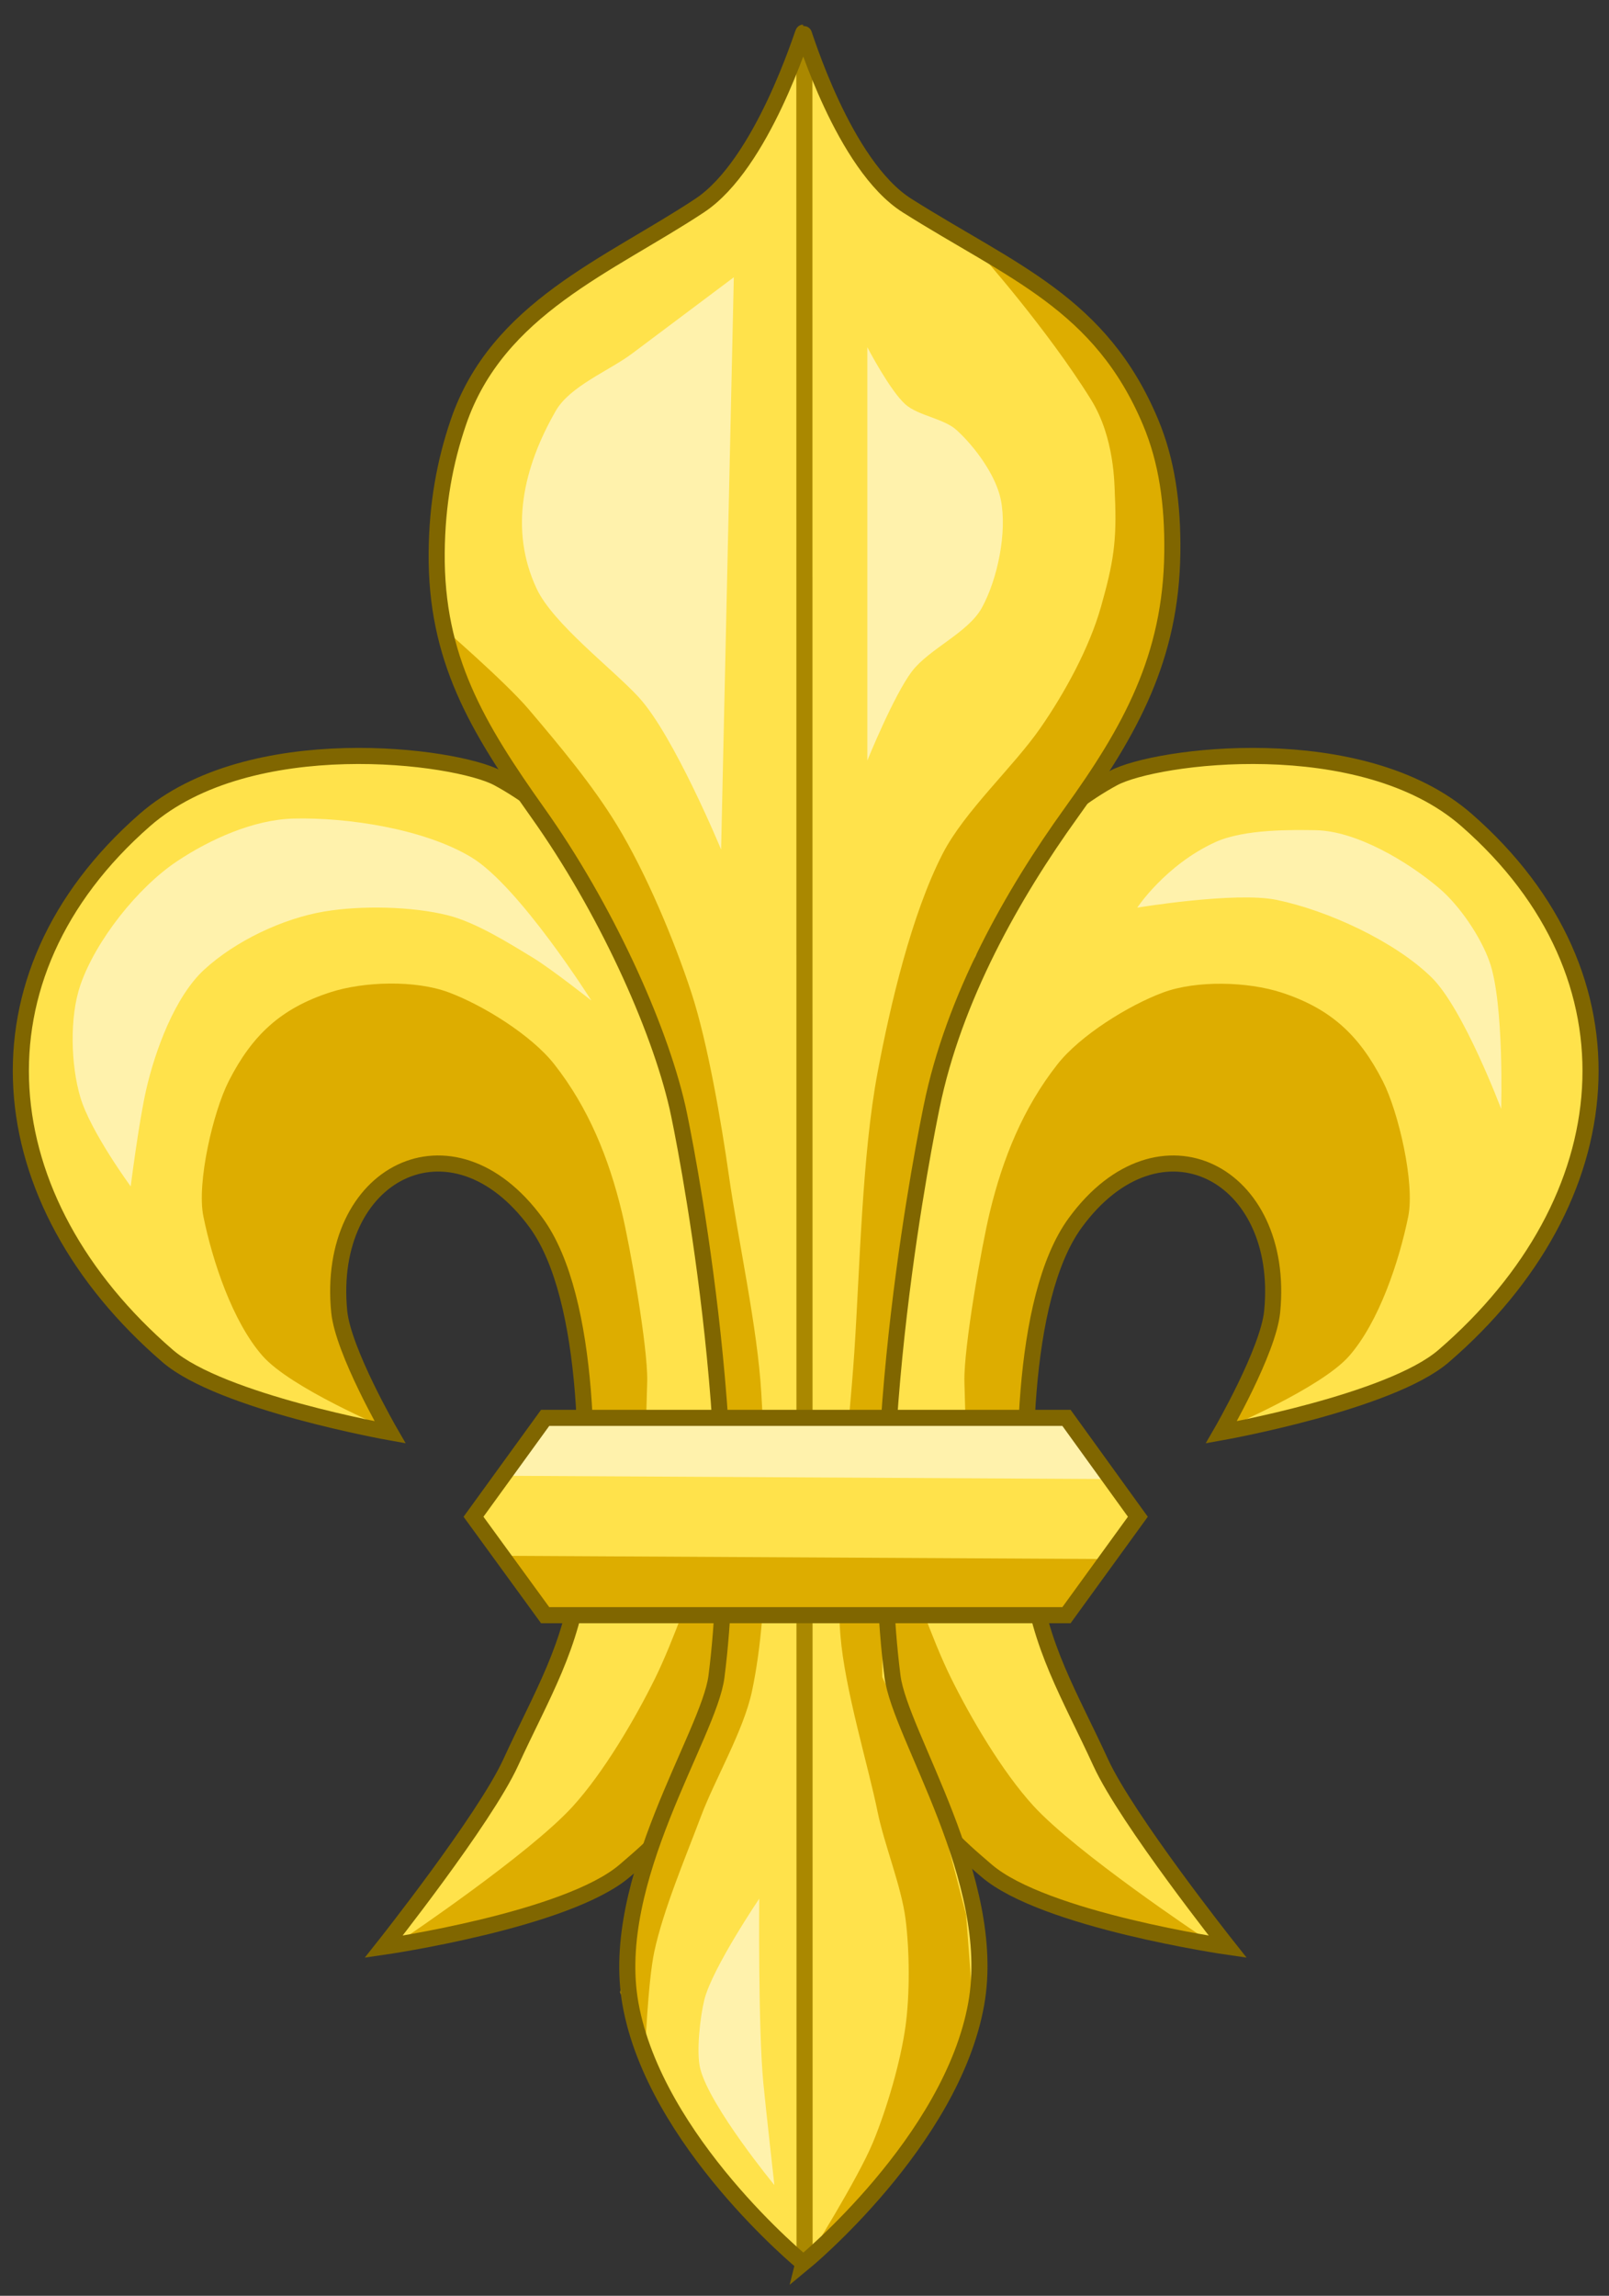
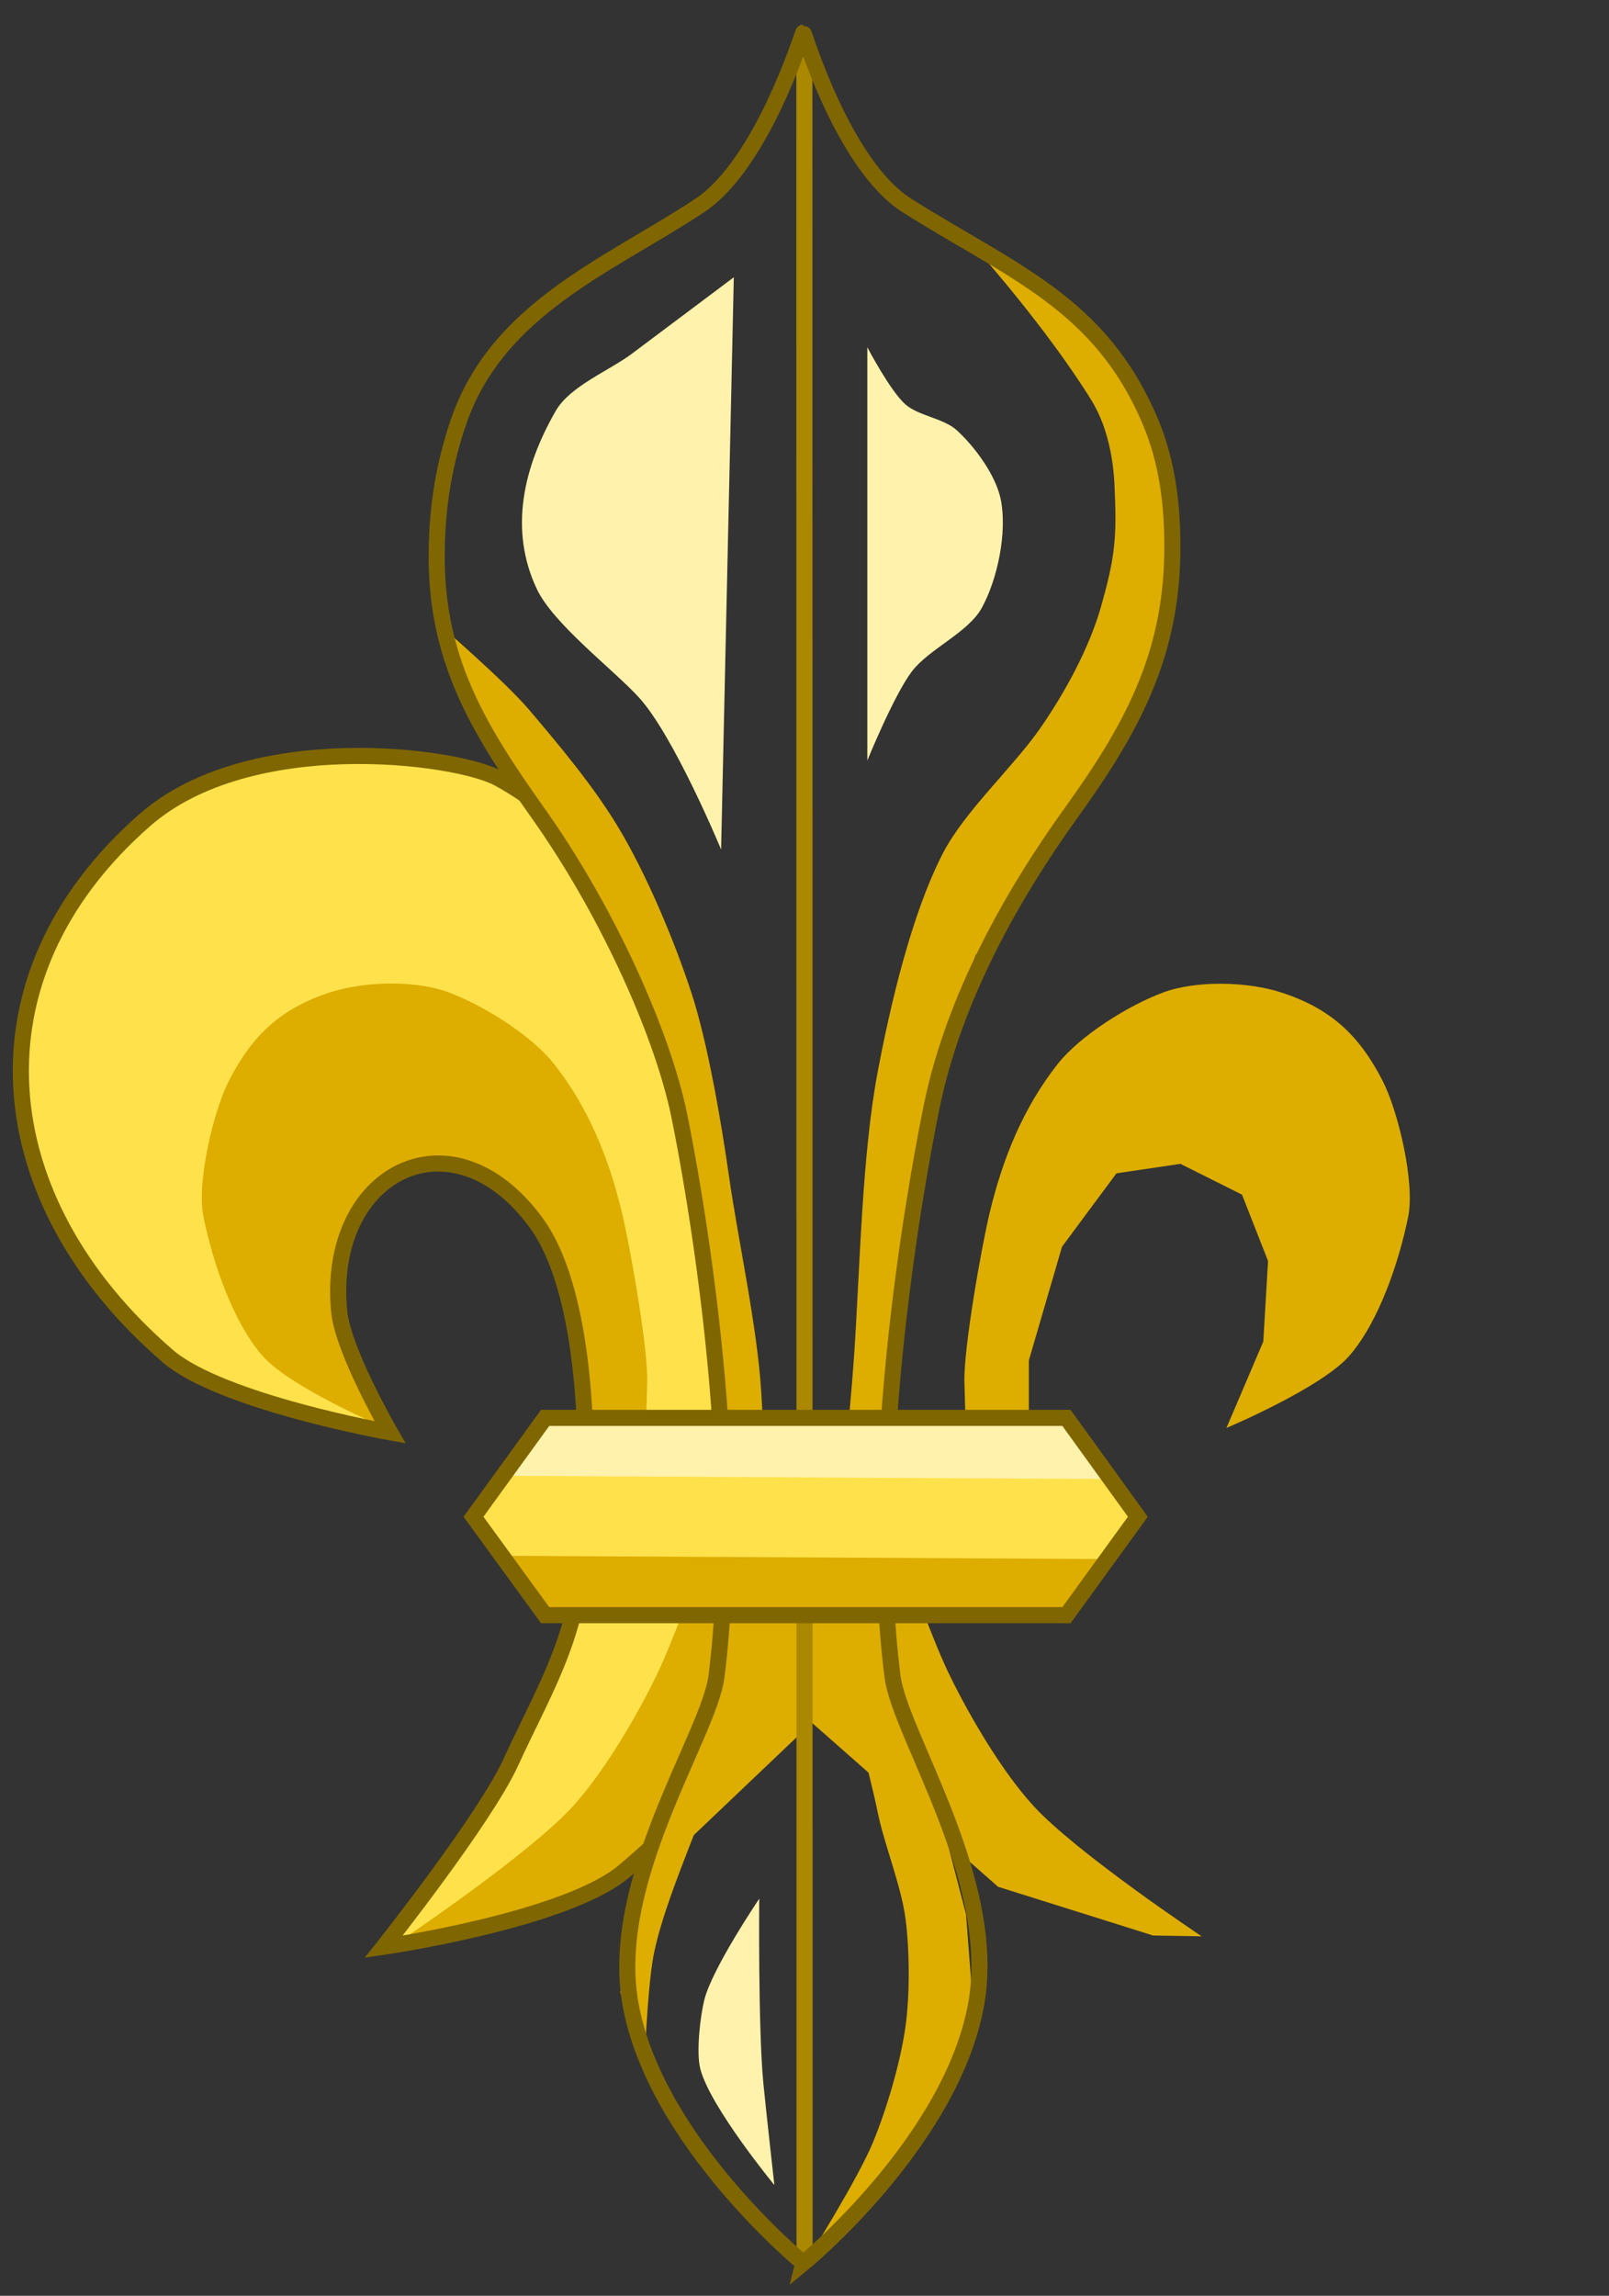
<svg xmlns="http://www.w3.org/2000/svg" version="1.0" width="150" height="214" id="svg2868">
  <rect width="100%" height="100%" fill="#333333" stroke="none" />
  <defs id="defs2871" />
  <g transform="matrix(1.612,0,0,1.612,-722.263,-1181.033)" id="g5465-5-1-6-0-0" style="stroke-width:0.931;stroke-miterlimit:4;stroke-dasharray:none">
    <g transform="translate(-20.418,559.639)" id="g4533-9-5-0-2-4" style="stroke-width:0.931;stroke-miterlimit:4;stroke-dasharray:none">
      <path d="m 502.046,263.915 c 0.574,-5.396 0.268,-15.575 -2.571,-20.2 -0.959,-1.563 -3.31,-3.383 -5.142,-3.305 -1.806,0.076 -4.29,0.61 -5.142,2.204 -0.781,1.461 -1.288,4.598 -1.102,6.244 0.258,2.286 2.938,6.978 2.938,6.978 0,0 -9.604,-1.927 -12.854,-4.407 -3.216,-2.454 -6.688,-7.105 -7.713,-11.018 -0.352,-1.343 -1.725,-5.684 0.009,-10.893 1.006,-3.023 4.034,-7.069 6.376,-9.085 6.117,-5.265 17.996,-3.735 20.425,-2.426 3.213,1.731 7.128,5.412 8.447,8.814 1.024,2.641 3.152,10.437 3.673,13.222 1.062,5.683 1.37,7.827 1.836,13.589 0.32,3.955 1.203,7.506 0.367,11.385 -0.45,2.09 -1.012,6.886 -2.234,10.045 -1.228,3.175 -3.118,4.711 -4.744,6.115 -3.323,2.87 -13.956,4.407 -13.956,4.407 0,0 5.842,-7.37 7.345,-10.651 1.785,-3.896 3.587,-6.756 4.04,-11.018 l 0,0 z" id="path4516-5-5-0-1-1" style="fill:#ffe24b;fill-opacity:1;fill-rule:evenodd;stroke:none" />
-       <path d="m 528.088,263.915 c -0.574,-5.396 -0.268,-15.575 2.571,-20.2 0.959,-1.563 3.31,-3.383 5.142,-3.305 1.806,0.076 4.29,0.61 5.142,2.204 0.781,1.461 1.288,4.598 1.102,6.244 -0.258,2.286 -2.938,6.978 -2.938,6.978 0,0 9.604,-1.927 12.854,-4.407 3.216,-2.454 6.688,-7.105 7.713,-11.018 0.352,-1.343 1.725,-5.684 -0.009,-10.893 -1.006,-3.023 -4.034,-7.069 -6.376,-9.085 -6.117,-5.265 -17.996,-3.735 -20.425,-2.426 -3.213,1.731 -7.128,5.412 -8.447,8.814 -1.024,2.641 -3.152,10.437 -3.673,13.222 -1.062,5.683 -1.37,7.827 -1.836,13.589 -0.32,3.955 -1.203,7.506 -0.367,11.385 0.45,2.09 1.012,6.886 2.234,10.045 1.228,3.175 3.118,4.711 4.744,6.115 3.323,2.87 13.956,4.407 13.956,4.407 0,0 -5.842,-7.37 -7.345,-10.651 -1.785,-3.896 -3.587,-6.756 -4.04,-11.018 l 0,0 z" id="path4518-4-5-9-8-0" style="fill:#ffe24b;fill-opacity:1;fill-rule:evenodd;stroke:none;display:inline" />
    </g>
    <path d="m 517.547,844.619 -2.801,-0.045 -8.972,-2.82 -10.767,-9.485 -7.947,7.562 -5.383,2.563 -6.152,2.051 -4.084,0.278 c 0,0 7.232,-4.868 9.728,-7.606 1.785,-1.958 3.605,-5.052 4.776,-7.429 2.017,-4.096 5.129,-14.327 5.238,-14.397 l 2.292,-0.344 4.422,0.354 c 0,0 3.113,10.231 5.129,14.327 1.17,2.377 2.991,5.471 4.776,7.429 2.496,2.737 9.746,7.561 9.746,7.561 l 0,4e-5 z" id="path5446-9-8-5-7-8" style="fill:#ddad00;fill-opacity:1;fill-rule:evenodd;stroke:none" />
    <path d="m 518.984,815.223 c 0,0 5.462,-2.304 7.089,-4.156 1.735,-1.975 2.899,-5.491 3.422,-8.067 0.395,-1.94 -0.568,-6.058 -1.467,-7.823 -1.358,-2.667 -3.021,-4.208 -5.867,-5.134 -1.953,-0.635 -4.92,-0.716 -6.845,0 -1.998,0.743 -4.794,2.48 -6.111,4.156 -1.986,2.527 -3.157,5.431 -3.911,8.556 -0.465,1.925 -1.508,7.799 -1.467,9.778 0.037,1.761 0.244,7.334 0.244,7.334 l 3.667,6.111 0.091,-0.278 -0.274,-10.135 0,-4.246 1.917,-6.574 3.15,-4.246 3.698,-0.548 3.561,1.78 1.507,3.835 -0.274,4.656 -2.131,4.998 0,0 z" id="path5457-1-2-6-1-1" style="fill:#ddad00;fill-opacity:1;fill-rule:evenodd;stroke:none" />
    <path d="m 470.327,815.212 c 0,0 -5.462,-2.304 -7.089,-4.156 -1.735,-1.975 -2.899,-5.491 -3.422,-8.067 -0.395,-1.94 0.568,-6.058 1.467,-7.823 1.358,-2.667 3.021,-4.208 5.867,-5.134 1.953,-0.635 4.92,-0.716 6.845,0 1.998,0.743 4.794,2.48 6.111,4.156 1.986,2.527 3.157,5.431 3.911,8.556 0.465,1.925 1.508,7.799 1.467,9.778 -0.037,1.761 -0.244,7.334 -0.244,7.334 l -3.667,6.111 -0.091,-0.278 0.274,-10.135 0,-4.246 -1.917,-6.574 -3.15,-4.246 -3.698,-0.548 -3.561,1.78 -1.507,3.835 0.274,4.656 2.131,4.998 z" id="path5459-7-9-2-5-4" style="fill:#ddad00;fill-opacity:1;fill-rule:evenodd;stroke:none;display:inline" />
    <g transform="translate(-20.418,559.639)" id="g5451-5-8-8-5-8" style="fill:none;stroke-width:0.931;stroke-miterlimit:4;stroke-dasharray:none;display:inline">
      <path d="m 502.046,263.915 c 0.574,-5.396 0.634,-15.82 -2.571,-20.2 -4.878,-6.666 -12.173,-2.868 -11.385,5.142 0.225,2.29 2.938,6.978 2.938,6.978 0,0 -9.758,-1.737 -12.854,-4.407 -10.425,-8.991 -11.708,-21.912 -1.327,-30.996 6.074,-5.315 17.996,-3.735 20.425,-2.426 3.213,1.731 7.128,5.412 8.447,8.814 1.024,2.641 3.152,10.437 3.673,13.222 1.062,5.683 1.37,7.827 1.836,13.589 0.32,3.955 1.203,7.506 0.367,11.385 -0.45,2.09 -1.012,6.886 -2.234,10.045 -1.228,3.175 -3.118,4.711 -4.744,6.115 -3.323,2.87 -13.956,4.407 -13.956,4.407 0,0 5.842,-7.37 7.345,-10.651 1.785,-3.896 3.587,-6.756 4.04,-11.018 z" id="path5453-5-2-5-8-8" style="fill:none;stroke:#806600;stroke-width:0.931;stroke-linecap:butt;stroke-linejoin:miter;stroke-miterlimit:4;stroke-opacity:1;stroke-dasharray:none" />
-       <path d="m 528.088,263.915 c -0.574,-5.396 -0.634,-15.82 2.571,-20.2 4.878,-6.666 12.173,-2.868 11.385,5.142 -0.225,2.29 -2.938,6.978 -2.938,6.978 0,0 9.758,-1.737 12.854,-4.407 10.425,-8.991 11.708,-21.912 1.327,-30.996 -6.074,-5.315 -17.996,-3.735 -20.425,-2.426 -3.213,1.731 -7.128,5.412 -8.447,8.814 -1.024,2.641 -3.152,10.437 -3.673,13.222 -1.062,5.683 -1.37,7.827 -1.836,13.589 -0.32,3.955 -1.203,7.506 -0.367,11.385 0.45,2.09 1.012,6.886 2.234,10.045 1.228,3.175 3.118,4.711 4.744,6.115 3.323,2.87 13.956,4.407 13.956,4.407 0,0 -5.842,-7.37 -7.345,-10.651 -1.785,-3.896 -3.587,-6.756 -4.04,-11.018 z" id="path5455-4-0-9-5-4" style="fill:none;stroke:#806600;stroke-width:0.931;stroke-linecap:butt;stroke-linejoin:miter;stroke-miterlimit:4;stroke-opacity:1;stroke-dasharray:none;display:inline" />
    </g>
-     <path d="m 455.613,801.255 c 0,0 0.475,-3.764 0.896,-5.597 0.517,-2.255 1.654,-5.376 3.358,-6.941 1.801,-1.653 4.53,-2.952 6.941,-3.358 2.12,-0.357 5.08,-0.303 7.164,0.224 1.602,0.405 3.516,1.602 4.926,2.463 1.066,0.651 3.358,2.463 3.358,2.463 0,0 -4.166,-6.607 -6.941,-8.284 -2.706,-1.636 -7.138,-2.321 -10.299,-2.239 -2.297,0.06 -4.804,1.19 -6.717,2.463 -2.271,1.51 -4.709,4.586 -5.597,7.164 -0.634,1.842 -0.556,4.626 0,6.493 0.596,2 2.911,5.149 2.911,5.149 l 0,0 z" id="path5461-1-7-4-6-5" style="fill:#fff2ac;fill-opacity:1;fill-rule:evenodd;stroke:none" />
-     <path d="m 513.824,785.135 c 0,0 5.689,-0.939 8.06,-0.448 2.941,0.609 6.807,2.379 8.956,4.478 1.848,1.806 4.03,7.612 4.03,7.612 0,0 0.181,-6.094 -0.672,-8.508 -0.515,-1.458 -1.732,-3.252 -2.911,-4.254 -1.809,-1.537 -4.791,-3.325 -7.164,-3.358 -1.246,-0.018 -4.1,-0.081 -5.79,0.693 -2.878,1.317 -4.509,3.785 -4.509,3.785 l 0,0 z" id="path5463-8-4-3-7-7" style="fill:#fff2ac;fill-opacity:1;fill-rule:evenodd;stroke:none" />
  </g>
  <g transform="matrix(1.612,0,0,1.612,-747.114,-1165.497)" id="g4565-3-5-0-4-8" style="stroke-width:0.931;stroke-miterlimit:4;stroke-dasharray:none;display:inline">
-     <path d="m 510,854 c 0,0 8.581,-7.038 10,-15 1.277,-7.162 -4.41,-15.552 -4.841,-18.925 -1.724,-13.492 1.929,-31.467 2.259,-32.936 1.308,-5.836 2.954,-8.333 3.83,-10.244 0.631,-1.376 2.433,-4.111 4.236,-6.763 1.034,-1.522 3.338,-4.355 4.511,-7.237 1.244,-3.054 1.329,-6.163 1.347,-7.823 0.031,-2.826 -0.503,-5.231 -1.253,-7.532 -0.713,-2.188 -3.037,-5.768 -6.404,-7.826 -3.63,-2.218 -6.565,-4.002 -7.682,-4.708 C 512.314,732.673 510.044,725 510,725 c -0.043,0 -2.314,7.673 -6.003,10.006 -1.117,0.706 -3.918,2.49 -7.548,4.708 -3.367,2.058 -5.691,5.638 -6.404,7.826 -0.75,2.301 -1.284,4.706 -1.253,7.532 0.018,1.66 0.103,4.769 1.347,7.823 1.173,2.882 3.477,5.715 4.511,7.237 1.802,2.652 3.605,5.388 4.236,6.763 0.876,1.911 2.522,4.408 3.83,10.244 0.329,1.469 3.982,19.444 2.259,32.936 C 504.544,823.448 498.723,831.838 500,839 c 1.419,7.962 10,15 10,15 z" id="path4520-5-8-5-1-4" style="fill:#ffe24b;fill-opacity:1;fill-rule:evenodd;stroke:none;display:inline" />
    <path d="M 510,854 509.989,726.045" id="path4544-2-3-6-6-5" style="fill:none;stroke:#aa8800;stroke-width:0.931;stroke-linecap:butt;stroke-linejoin:miter;stroke-miterlimit:4;stroke-opacity:1;stroke-dasharray:none" />
  </g>
  <path d="m 75.312,210.54 11.276,-12.577 4.337,-8.24 -0.867,-11.276 -3.036,-11.71 -4.771,-10.409 0,-16.914 1.735,-16.914 2.168,-18.649 4.771,-14.746 7.807,-10.843 6.506,-11.276 2.602,-6.072 1.301,-10.843 L 107.406,39.662 101.915,30.863 91.359,23.615 c 0,0 6.254,7.031 10.356,13.643 2.203,3.55 2.175,7.906 2.221,8.909 0.195,4.289 -0.132,6.277 -1.301,10.409 -1.082,3.822 -3.375,8.012 -5.638,11.276 -2.536,3.657 -7.071,7.753 -9.108,11.71 -2.92,5.674 -4.89,14.114 -6.072,20.384 -1.451,7.698 -1.651,18.205 -2.168,26.022 -0.525,7.929 -1.93,18.534 -1.301,26.456 0.4,5.037 2.579,12.099 3.47,16.481 0.616,3.031 2.209,6.908 2.602,9.975 0.381,2.968 0.407,7.01 0,9.975 -0.46,3.346 -1.746,7.721 -3.036,10.842 -1.423,3.446 -6.072,10.843 -6.072,10.843 l 0,0 z" id="path5377-2-0-3-1-8" style="fill:#ddad00;fill-opacity:1;fill-rule:evenodd;stroke:none;display:inline" />
  <path d="m 60.132,191.457 c 0,0 0.264,-6.731 0.867,-9.541 0.837,-3.902 2.933,-8.841 4.337,-12.577 1.334,-3.551 3.983,-7.999 4.771,-11.71 1.729,-8.15 1.353,-19.44 0.867,-27.757 -0.36,-6.172 -2.167,-14.263 -3.036,-20.384 -0.683,-4.81 -1.961,-12.297 -3.47,-16.914 -1.609,-4.925 -4.245,-11.213 -6.939,-15.639 -2.289,-3.761 -5.39,-7.461 -8.24,-10.816 -2.205,-2.595 -8.24,-7.807 -8.24,-7.807 l 0.839,0.316 0.995,4.645 3.982,6.636 3.982,7.3 6.636,10.286 4.314,10.95 2.323,11.613 1.991,15.927 0.995,15.927 0,14.931 -3.65,7.632 -4.314,11.613 -1.327,9.622 2.317,5.748 0,0 z" id="path5379-6-6-6-2-8" style="fill:#ddad00;fill-opacity:1;fill-rule:evenodd;stroke:none;display:inline" />
  <path d="m 74.892,210.96 c 0,0 13.83,-11.343 16.118,-24.177 2.058,-11.544 -7.108,-25.066 -7.803,-30.503 -2.778,-21.746 3.158,-50.707 3.64,-53.085 2.068,-10.189 7.587,-19.89 13.001,-27.412 5.533,-7.688 9.323,-14.479 9.442,-24.273 0.056,-4.556 -0.513,-8.541 -2.02,-12.14 C 102.617,28.257 94.383,25.362 84.568,19.168 78.618,15.414 74.962,3.04 74.892,3.04 c -0.07,0 -3.806,12.25 -9.676,16.128 -8.465,5.592 -18.86,9.558 -22.486,20.201 -1.258,3.693 -1.978,7.584 -2.02,12.14 -0.091,9.836 3.751,16.26 9.442,24.273 6.243,8.791 11.248,19.773 13.001,27.412 0.543,2.365 6.419,31.339 3.64,53.085 -0.695,5.437 -10.077,18.959 -8.019,30.503 2.287,12.833 16.118,24.177 16.118,24.177 z" id="path5375-6-2-3-0-9" style="fill:none;stroke:#806600;stroke-width:1.5;stroke-linecap:butt;stroke-linejoin:miter;stroke-miterlimit:4;stroke-opacity:1;stroke-dasharray:none;display:inline" />
  <path d="m 67.225,79.19 1.185,-53.344 c 0,0 -6.638,4.979 -9.483,7.112 -2.134,1.6 -5.782,3.023 -7.112,5.334 -3.036,5.276 -4.369,11.088 -1.778,16.596 1.533,3.258 7.038,7.433 9.483,10.076 3.296,3.563 7.705,14.225 7.705,14.225 l 0,0 z" id="path5381-7-2-0-4-4" style="fill:#fff2ac;fill-opacity:1;fill-rule:evenodd;stroke:none;display:inline" />
  <path d="m 80.857,70.892 0,-38.526 c 0,0 2.114,4.061 3.556,5.334 1.192,1.053 3.561,1.306 4.742,2.371 1.722,1.553 3.697,4.246 4.149,6.52 0.598,3.011 -0.296,7.388 -1.778,10.076 -1.276,2.315 -4.924,3.82 -6.52,5.927 -1.681,2.218 -4.149,8.298 -4.149,8.298 z" id="path5383-8-5-8-4-7" style="fill:#fff2ac;fill-opacity:1;fill-rule:evenodd;stroke:none;display:inline" />
  <path d="m 71.163,194.175 c -0.495,-5.136 -0.382,-17.189 -0.382,-17.189 0,0 -4.383,6.483 -5.117,9.415 -0.388,1.553 -0.776,4.91 -0.375,6.459 0.918,3.544 6.902,10.819 6.902,10.819 0,0 -0.801,-7.143 -1.028,-9.505 z" id="path5385-4-2-4-5-0" style="fill:#fff2ac;fill-opacity:1;fill-rule:evenodd;stroke:none;display:inline" />
  <g transform="matrix(1.612,0,0,1.612,-722.263,-1181.033)" id="g5496-1-2-0-9-4" style="stroke-width:0.931;stroke-miterlimit:4;stroke-dasharray:none">
    <g id="g5416-7-7-4-7-0" style="stroke-width:0.931;stroke-miterlimit:4;stroke-dasharray:none">
      <g id="g5407-1-1-6-5-6" style="stroke-width:0.931;stroke-miterlimit:4;stroke-dasharray:none">
        <path d="m 513.859,820.357 -4.128,-5.718 -30.15,0 -4.143,5.718 4.143,5.692 30.15,0 4.128,-5.692 z" id="path4522-8-5-4-3-5" style="fill:#ffe24b;fill-opacity:1;fill-rule:evenodd;stroke:none;display:inline" />
        <g id="g5393-7-2-6-9-3" style="stroke-width:0.931;stroke-miterlimit:4;stroke-dasharray:none">
          <g id="g5387-8-1-4-0-8" style="stroke-width:0.931;stroke-miterlimit:4;stroke-dasharray:none">
            <g id="g5370-7-1-3-5-5" style="stroke-width:0.931;stroke-miterlimit:4;stroke-dasharray:none">
              <path d="m 477.697,817.991 34.196,0.185 -2.526,-3.574 -29.883,-0.062 -1.787,3.45 0,-2e-5 z" id="path5364-7-0-8-5-1" style="fill:#fff2ac;fill-opacity:1;fill-rule:evenodd;stroke:none" />
              <path d="m 511.751,822.802 -34.196,-0.185 2.526,3.574 29.883,0.062 1.787,-3.45 0,2e-5 z" id="path5366-4-1-4-6-2" style="fill:#ddad00;fill-opacity:1;fill-rule:evenodd;stroke:none;display:inline" />
              <path d="m 1104.22,376.983 -4.128,-5.718 -30.15,0 -4.143,5.718 4.143,5.692 30.15,0 4.128,-5.692 z" transform="translate(-590.361,443.374)" id="path5368-4-8-0-3-4" style="fill:none;stroke:#806600;stroke-width:0.931;stroke-linecap:butt;stroke-linejoin:miter;stroke-miterlimit:4;stroke-opacity:1;stroke-dasharray:none;display:inline" />
            </g>
          </g>
        </g>
      </g>
    </g>
  </g>
</svg>